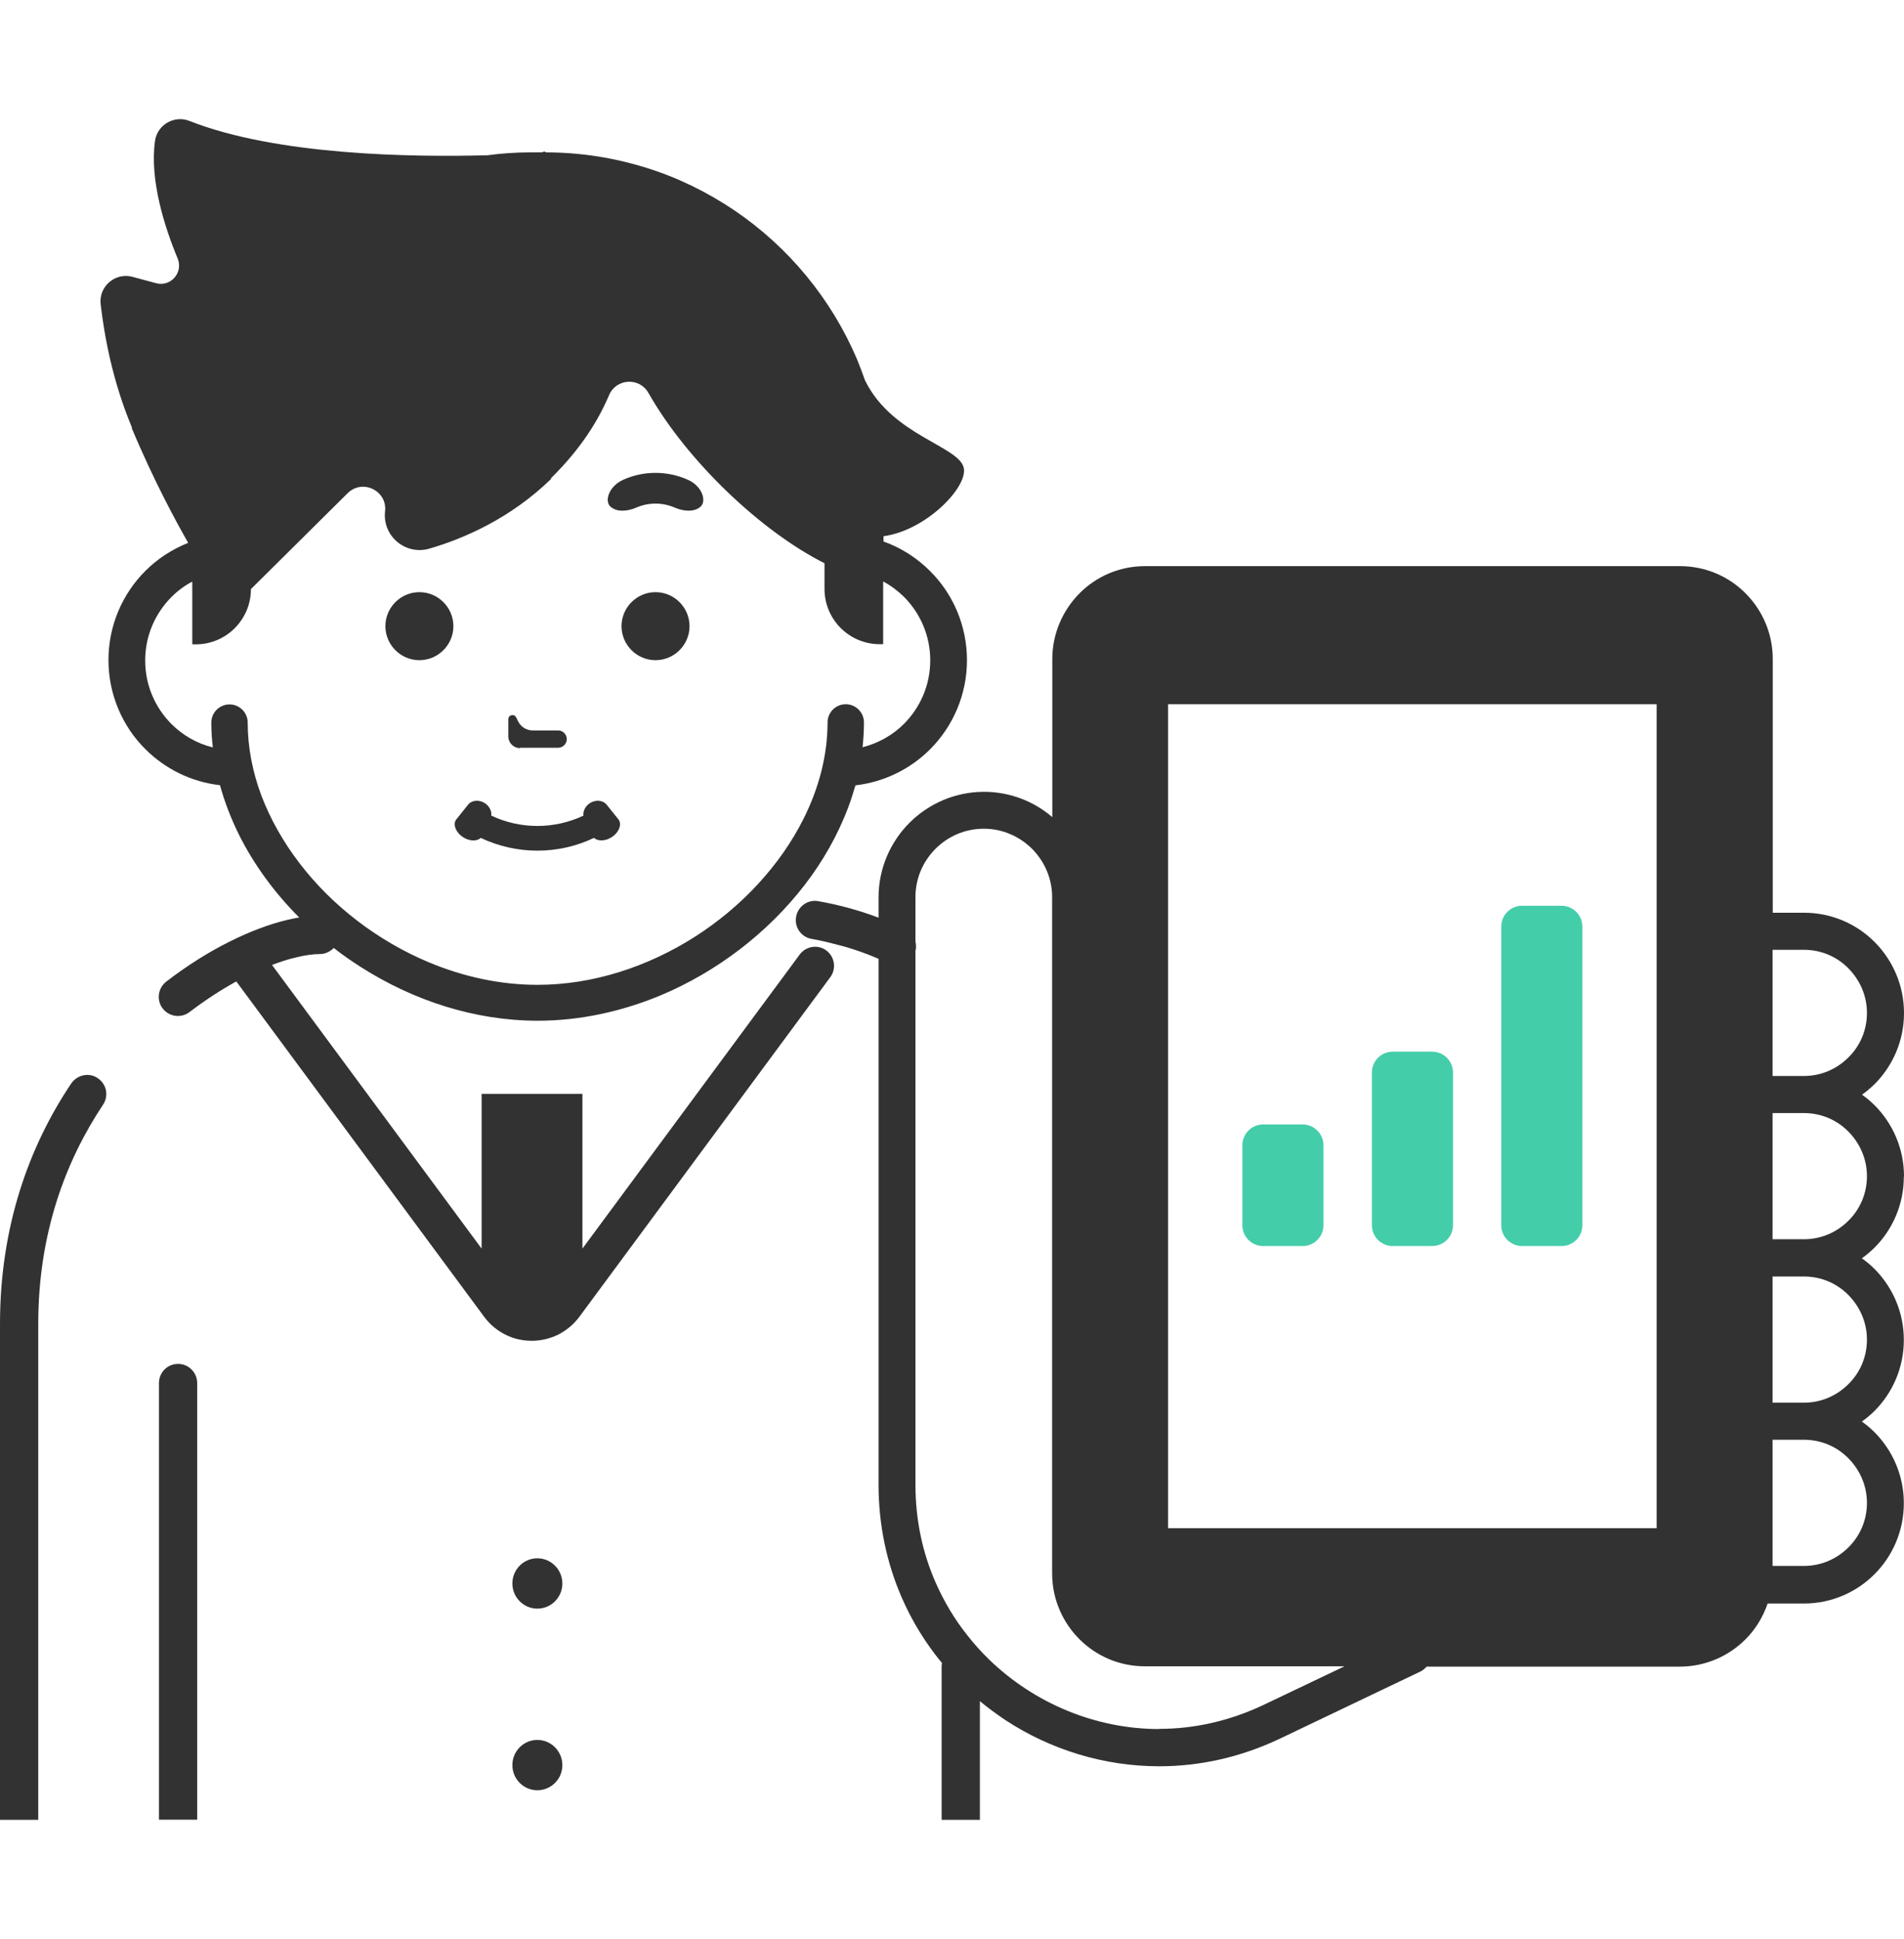
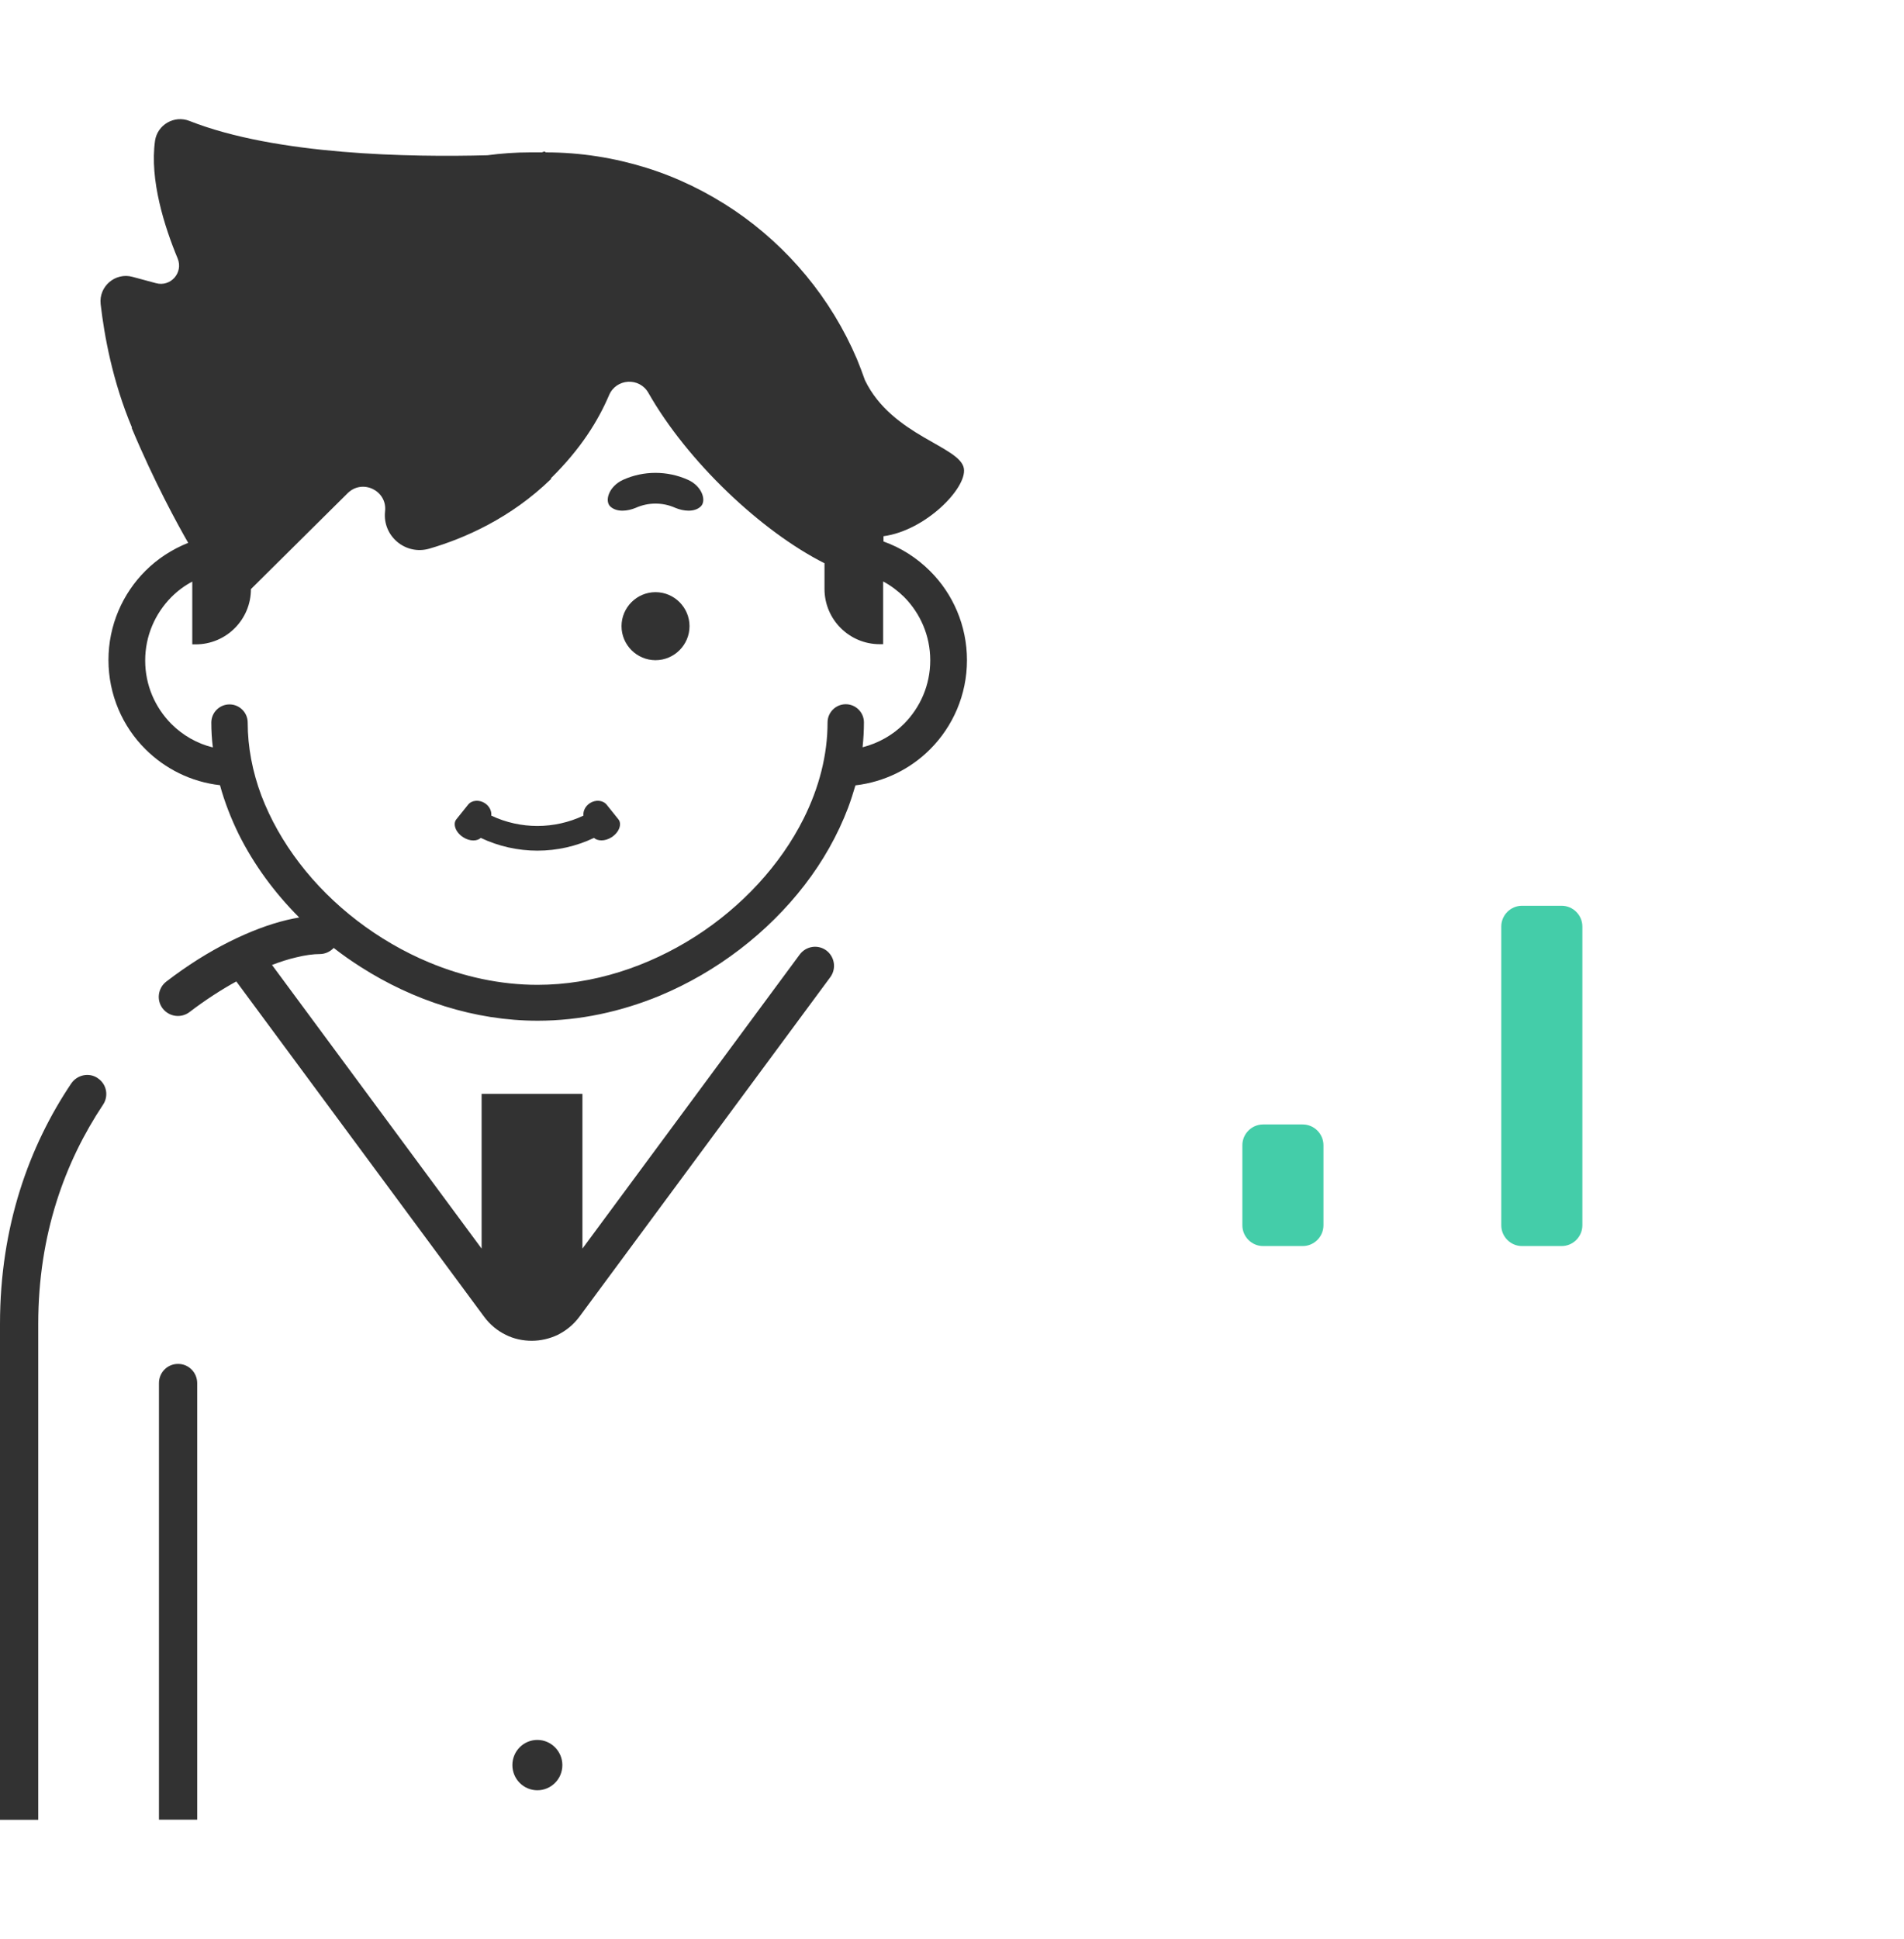
<svg xmlns="http://www.w3.org/2000/svg" id="_レイヤー_2" width="112" height="114" viewBox="0 0 112 114">
  <defs>
    <style>.cls-1{fill:#44cda9;}.cls-2{fill:none;}.cls-3{fill:#323232;}</style>
  </defs>
  <g id="device">
    <path class="cls-3" d="M10.47,80.2c-.62,0-1.12.5-1.12,1.13v25.67h2.25v-25.67c0-.62-.5-1.13-1.12-1.13ZM5.75,63.39s0,0-.01,0c-.51-.34-1.2-.19-1.55.32-1.23,1.83-2.28,3.93-3.02,6.29-.74,2.36-1.17,4.98-1.17,7.85v29.16h2.25v-29.16c0-5.28,1.58-9.54,3.81-12.89.35-.52.21-1.22-.31-1.56Z" />
-     <path class="cls-3" d="M31.61,91.63c-.81,0-1.47.66-1.47,1.48s.66,1.48,1.47,1.48,1.47-.66,1.47-1.48c0-.81-.66-1.48-1.47-1.48Z" />
    <path class="cls-3" d="M31.61,102.31c-.81,0-1.47.66-1.47,1.48s.66,1.48,1.47,1.48,1.47-.66,1.47-1.48c0-.81-.66-1.48-1.47-1.48Z" />
-     <path class="cls-3" d="M68.71,41.41h28.74v48.45s-28.74,0-28.74,0v-48.45ZM108.73,85.75c.67.68,1.09,1.6,1.09,2.62,0,1.03-.41,1.95-1.09,2.62-.67.67-1.59,1.09-2.62,1.09h-1.84v-7.42h1.84c1.03,0,1.95.41,2.62,1.09ZM108.73,76.15c.67.68,1.09,1.6,1.09,2.62,0,1.03-.41,1.95-1.09,2.62-.67.67-1.59,1.09-2.62,1.09h-1.84v-7.42h1.84c1.03,0,1.95.41,2.62,1.09ZM108.73,66.54c.67.68,1.09,1.6,1.09,2.62,0,1.03-.41,1.95-1.09,2.62-.67.67-1.59,1.09-2.62,1.09h-1.84v-7.42h1.84c1.03,0,1.95.41,2.62,1.09ZM108.73,62.18c-.67.67-1.59,1.09-2.62,1.09h-1.84v-7.42h1.84c1.03,0,1.95.41,2.62,1.09.67.68,1.09,1.6,1.09,2.62,0,1.03-.41,1.95-1.09,2.62ZM112,69.17c0-1.63-.66-3.1-1.72-4.17-.23-.23-.48-.44-.75-.63.27-.19.52-.41.75-.63,1.06-1.07,1.72-2.54,1.72-4.17s-.66-3.1-1.72-4.17c-1.06-1.07-2.54-1.73-4.16-1.73h-1.84v-14.92c0-1.5-.61-2.87-1.6-3.86-.98-.99-2.35-1.6-3.86-1.6h-31.47c-1.5,0-2.87.61-3.85,1.6-.98.99-1.6,2.36-1.6,3.86v9.3c-1.08-.93-2.49-1.49-4.02-1.49-.85,0-1.67.18-2.41.49-.74.32-1.41.77-1.97,1.33-1.12,1.12-1.82,2.68-1.82,4.39v1.19c-1.25-.47-2.46-.78-3.55-.97-.61-.11-1.19.3-1.3.92-.11.61.3,1.2.92,1.3.27.05.54.1.83.17l1.06.27c.66.19,1.35.43,2.04.73v30.93c0,2.38.49,4.62,1.36,6.62.61,1.41,1.42,2.71,2.37,3.86,0,.05-.02.1-.02.15v9.07h2.25v-6.98c.48.4.99.77,1.51,1.12,2.64,1.73,5.78,2.71,9.04,2.71,2.36,0,4.78-.52,7.11-1.63l8.25-3.94c.15-.07.27-.18.37-.29h14.89c1.5,0,2.87-.61,3.86-1.6.59-.58,1.03-1.31,1.31-2.11h2.13c1.62,0,3.1-.66,4.16-1.73,1.06-1.06,1.72-2.54,1.72-4.17s-.66-3.1-1.72-4.17c-.23-.23-.48-.44-.75-.63.27-.19.52-.4.75-.63,1.06-1.06,1.72-2.54,1.72-4.17s-.66-3.1-1.72-4.17c-.23-.23-.48-.44-.75-.63.27-.19.52-.4.75-.63,1.06-1.06,1.72-2.54,1.72-4.17ZM68.19,101.67c-3.76,0-7.35-1.52-10-4.08-.45-.44-.88-.91-1.27-1.41-.76-.95-1.39-2-1.89-3.14-.76-1.73-1.18-3.66-1.18-5.75v-31.39c.03-.1.04-.2.03-.31,0-.07-.01-.15-.03-.22v-2.62c0-1.11.45-2.11,1.18-2.84.73-.73,1.73-1.18,2.84-1.18.55,0,1.08.11,1.56.32.48.2.91.5,1.28.86.73.74,1.18,1.74,1.18,2.84v39.77c0,1.5.61,2.87,1.6,3.86.98.99,2.35,1.6,3.85,1.6h11.75l-4.74,2.26c-2.04.97-4.13,1.42-6.17,1.42Z" />
-     <path class="cls-3" d="M22.67,36.82h0c0,1.1.9,2,2,2s2-.9,2-2h0c0-1.1-.9-2-2-2s-2,.9-2,2Z" />
    <path class="cls-3" d="M38.56,34.82c-1.1,0-2,.9-2,2h0c0,1.1.9,2,2,2s2-.9,2-2h0c0-1.1-.9-2-2-2Z" />
-     <path class="cls-3" d="M30.58,43.97h2.25c.28,0,.51-.23.51-.51s-.23-.51-.51-.51h-1.5c-.35,0-.68-.2-.84-.51l-.13-.26c-.12-.23-.46-.14-.46.11v1.01c0,.38.31.69.69.69Z" />
    <path class="cls-3" d="M7.74,25.15c1.34,3.2,2.72,5.71,3.33,6.77-.95.38-1.81.94-2.52,1.65-1.34,1.34-2.17,3.2-2.17,5.24,0,2.04.83,3.91,2.17,5.24,1.15,1.15,2.69,1.93,4.39,2.12.27.99.65,1.96,1.11,2.9.89,1.78,2.1,3.43,3.55,4.88-.24.04-.49.09-.74.15-1.04.25-2.18.68-3.38,1.28-1.2.6-2.45,1.38-3.7,2.34-.49.38-.59,1.09-.21,1.58.38.49,1.08.59,1.58.21h0c.93-.71,1.86-1.31,2.75-1.8l14.58,19.72c.34.46.78.82,1.27,1.06.48.24,1.01.35,1.53.35.52,0,1.05-.12,1.53-.35.48-.24.92-.59,1.27-1.06l14.76-19.97c.37-.5.26-1.2-.23-1.57-.5-.37-1.2-.26-1.57.24h0s-12.78,17.29-12.78,17.29v-9.1h-5.93v9.1l-12.33-16.68c.5-.19.97-.34,1.4-.44.56-.14,1.04-.2,1.41-.2.32,0,.61-.14.82-.36.51.4,1.04.77,1.59,1.12,3.07,1.96,6.68,3.16,10.41,3.16,2.49,0,4.92-.54,7.18-1.47,3.38-1.41,6.36-3.71,8.52-6.51,1.08-1.4,1.95-2.94,2.56-4.55.16-.43.3-.87.43-1.31,1.71-.2,3.24-.97,4.39-2.12,1.34-1.34,2.17-3.2,2.17-5.24,0-2.04-.83-3.91-2.17-5.24-.77-.77-1.7-1.37-2.74-1.74v-.31c2.47-.33,4.9-2.82,4.73-3.97-.19-1.32-4.22-1.91-5.82-5.2h0c-.15-.42-.3-.83-.47-1.24-1.52-3.57-4.04-6.6-7.21-8.75-1.59-1.07-3.33-1.93-5.2-2.51-1.87-.58-3.85-.9-5.9-.9-.03-.06-.1-.06-.22,0h-.69c-.85,0-1.7.06-2.52.17-4.5.12-12.41,0-17.53-2.02-.88-.35-1.88.22-2.02,1.16-.33,2.3.56,5.08,1.33,6.93.34.83-.41,1.69-1.28,1.45l-1.37-.37c-1.02-.28-2,.56-1.88,1.61.21,1.81.69,4.52,1.85,7.27ZM32.4,28.13c1.78-1.75,2.79-3.4,3.43-4.9.42-.98,1.78-1.06,2.31-.13,2.29,4.03,6.63,8.14,10.36,10.02v1.51c0,1.8,1.46,3.25,3.25,3.25h.2v-3.69c.45.24.86.55,1.23.91.95.96,1.54,2.27,1.54,3.73,0,1.46-.59,2.77-1.54,3.73-.66.66-1.5,1.14-2.44,1.38.05-.48.08-.97.08-1.46,0-.59-.48-1.07-1.07-1.07s-1.07.48-1.07,1.07h0c0,1.92-.5,3.84-1.41,5.66-1.36,2.72-3.63,5.18-6.39,6.94-2.76,1.76-5.99,2.83-9.26,2.83-2.18,0-4.34-.47-6.36-1.31-3.03-1.26-5.73-3.34-7.64-5.84-.96-1.25-1.72-2.6-2.25-3.99-.52-1.4-.8-2.84-.8-4.28,0-.59-.48-1.07-1.07-1.07s-1.07.48-1.07,1.07c0,.49.03.98.09,1.46-.94-.23-1.78-.72-2.44-1.38-.95-.96-1.54-2.27-1.54-3.73,0-1.46.59-2.77,1.54-3.73.36-.36.77-.67,1.23-.91v3.69h.2c1.8,0,3.25-1.46,3.25-3.25l5.69-5.64c.87-.86,2.34-.15,2.2,1.07-.16,1.45,1.2,2.6,2.61,2.19,2.03-.59,4.78-1.78,7.17-4.11Z" />
    <path class="cls-3" d="M27.26,49.24c.38.24.81.23,1.02.03,2.11,1,4.56,1,6.66,0,.21.19.64.21,1.02-.03.47-.29.64-.8.41-1.07-.23-.29-.46-.57-.69-.86-.23-.27-.65-.29-.97-.09-.27.17-.42.46-.39.74-1.71.81-3.71.81-5.42,0,.03-.28-.12-.57-.39-.74-.32-.2-.75-.18-.97.09-.23.29-.46.57-.69.86-.23.27-.06.78.41,1.07Z" />
    <path class="cls-3" d="M37.4,29.86c.74-.33,1.58-.33,2.32,0,.48.2,1.1.27,1.48-.06.38-.32.12-1.21-.74-1.59-1.21-.54-2.6-.54-3.8,0-.86.39-1.12,1.27-.74,1.59.38.33,1,.26,1.48.06Z" />
    <path class="cls-1" d="M77.85,72.05c0,.67-.55,1.22-1.22,1.22h-2.33c-.67,0-1.22-.55-1.22-1.22v-4.71c0-.67.55-1.22,1.22-1.22h2.33c.67,0,1.22.55,1.22,1.22v4.71Z" />
-     <path class="cls-1" d="M85.47,72.05c0,.67-.55,1.22-1.22,1.22h-2.33c-.67,0-1.22-.55-1.22-1.22v-8.99c0-.67.55-1.22,1.22-1.22h2.33c.67,0,1.22.55,1.22,1.22v8.99h0Z" />
    <path class="cls-1" d="M93.08,72.05c0,.67-.55,1.22-1.22,1.22h-2.33c-.67,0-1.22-.55-1.22-1.22v-17.57c0-.67.55-1.22,1.22-1.22h2.33c.67,0,1.22.55,1.22,1.22v17.57h0Z" />
    <rect class="cls-2" width="112" height="114" />
  </g>
</svg>